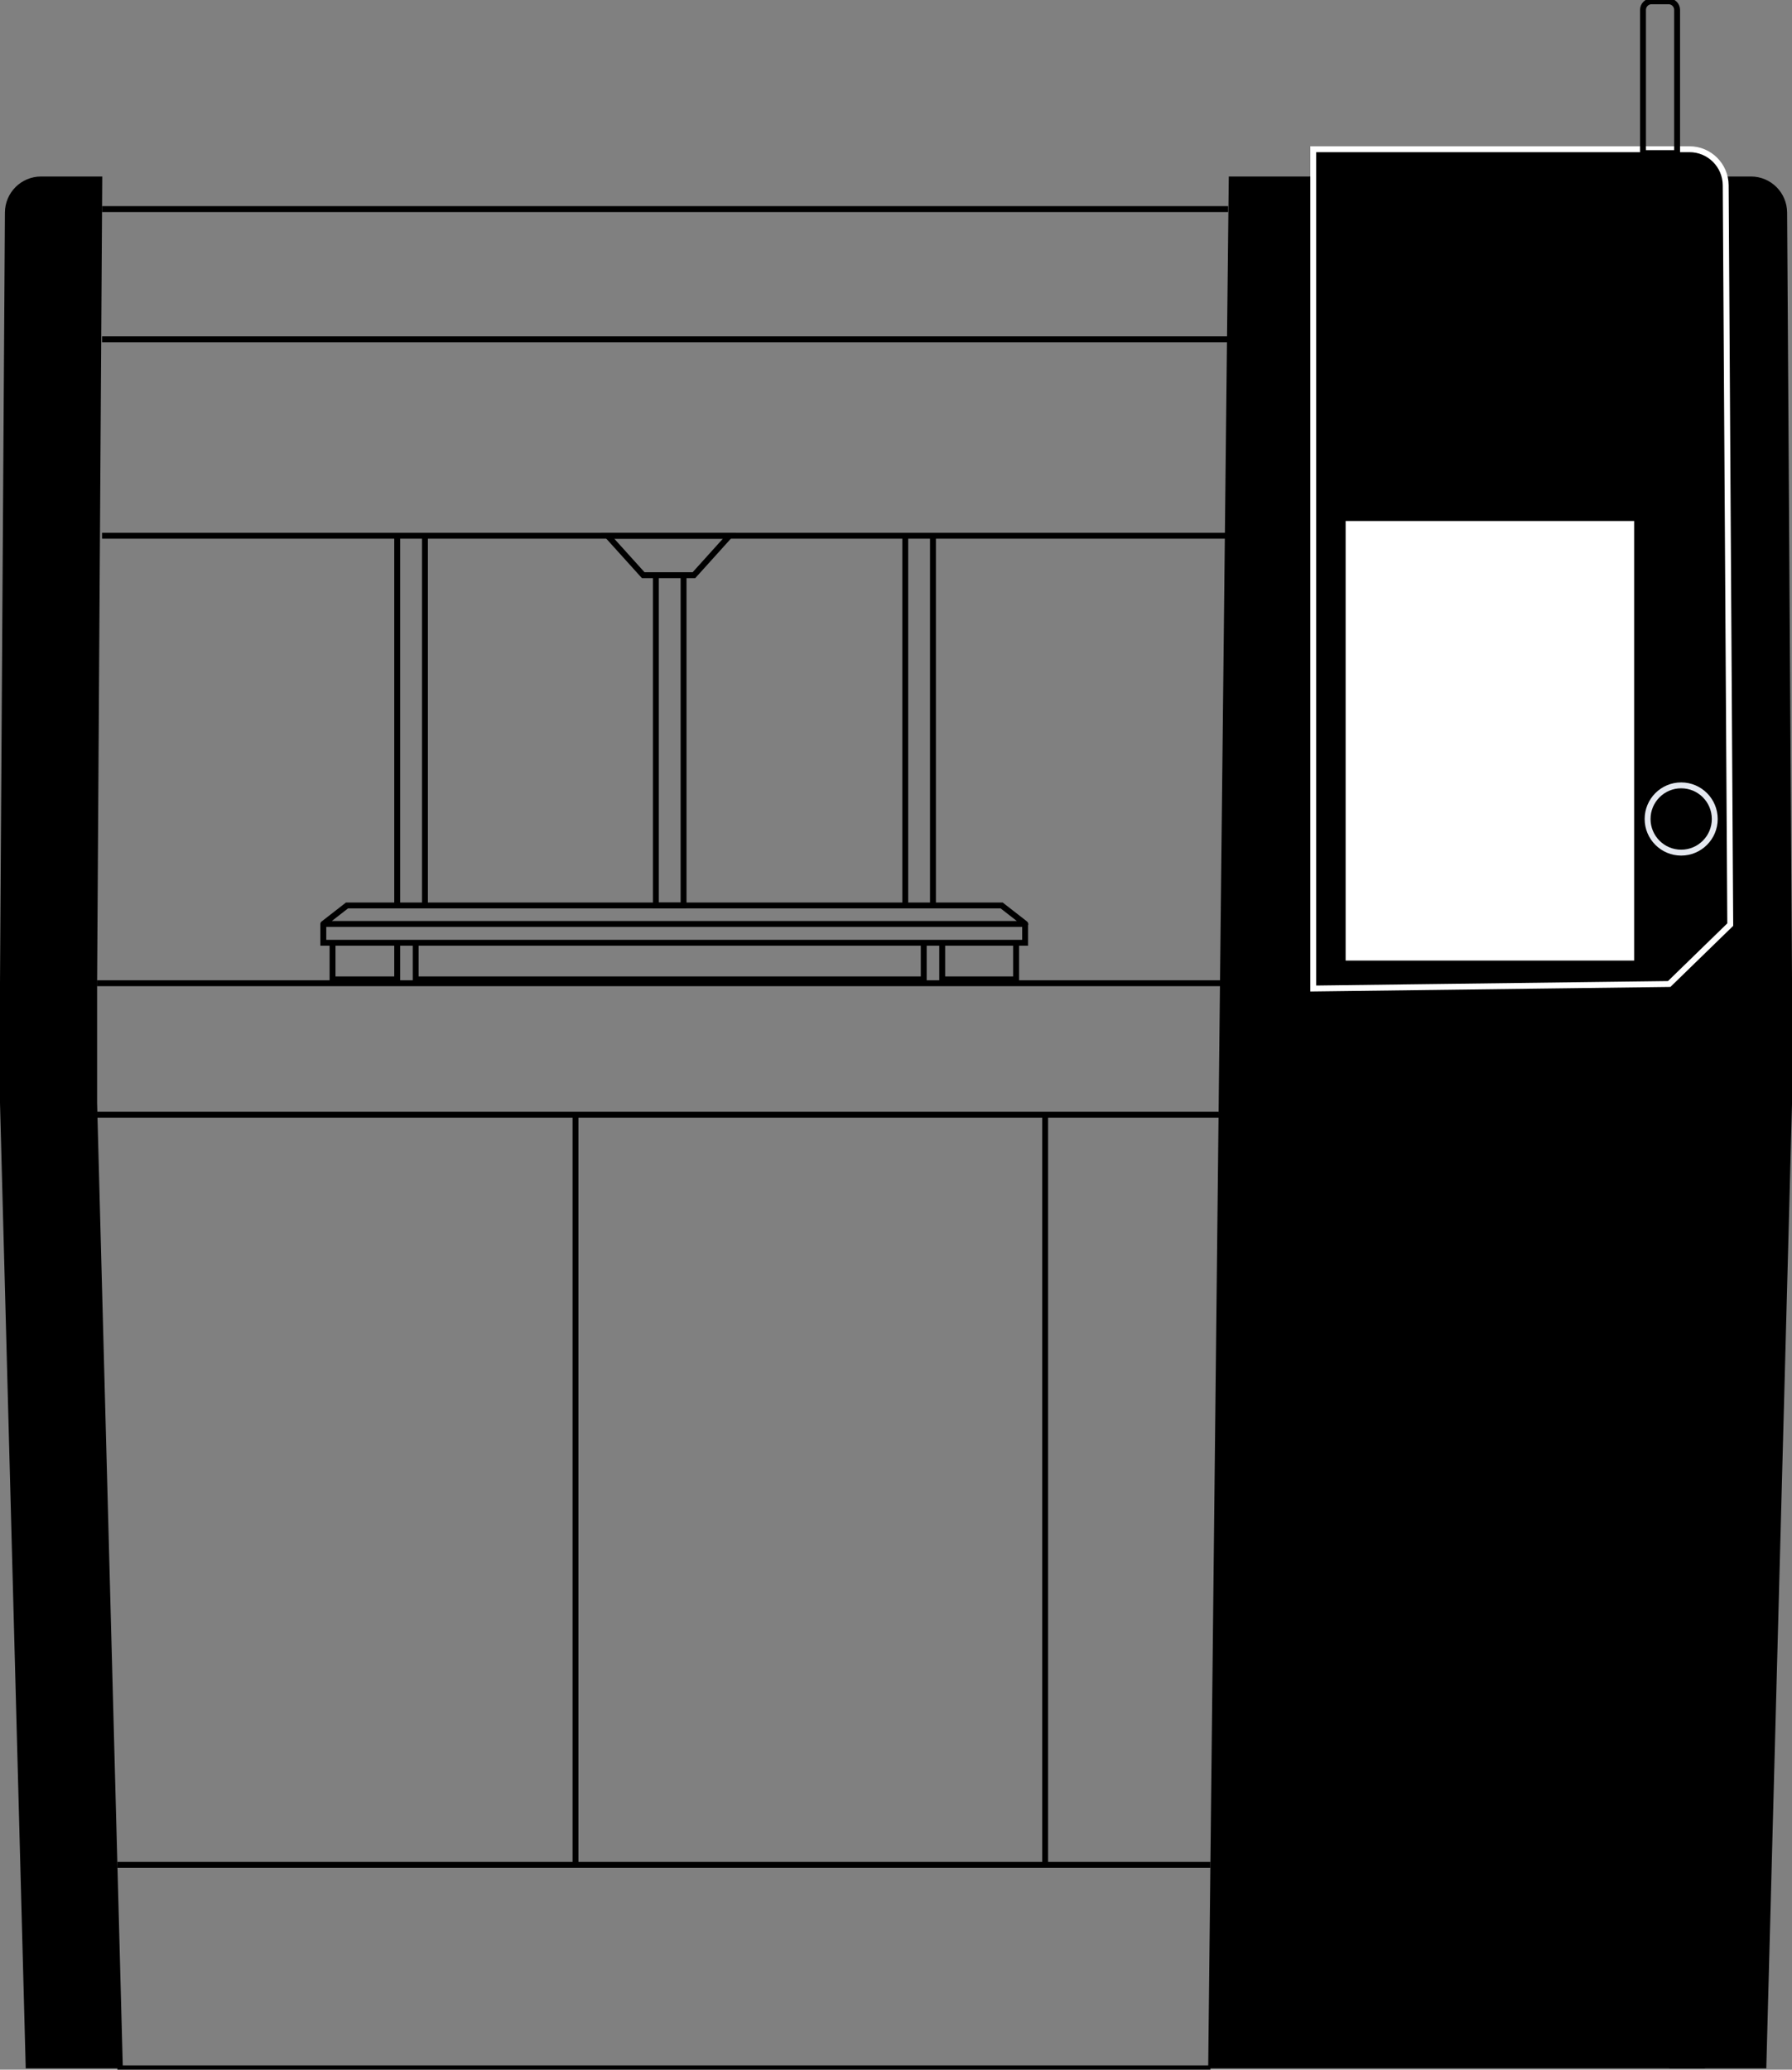
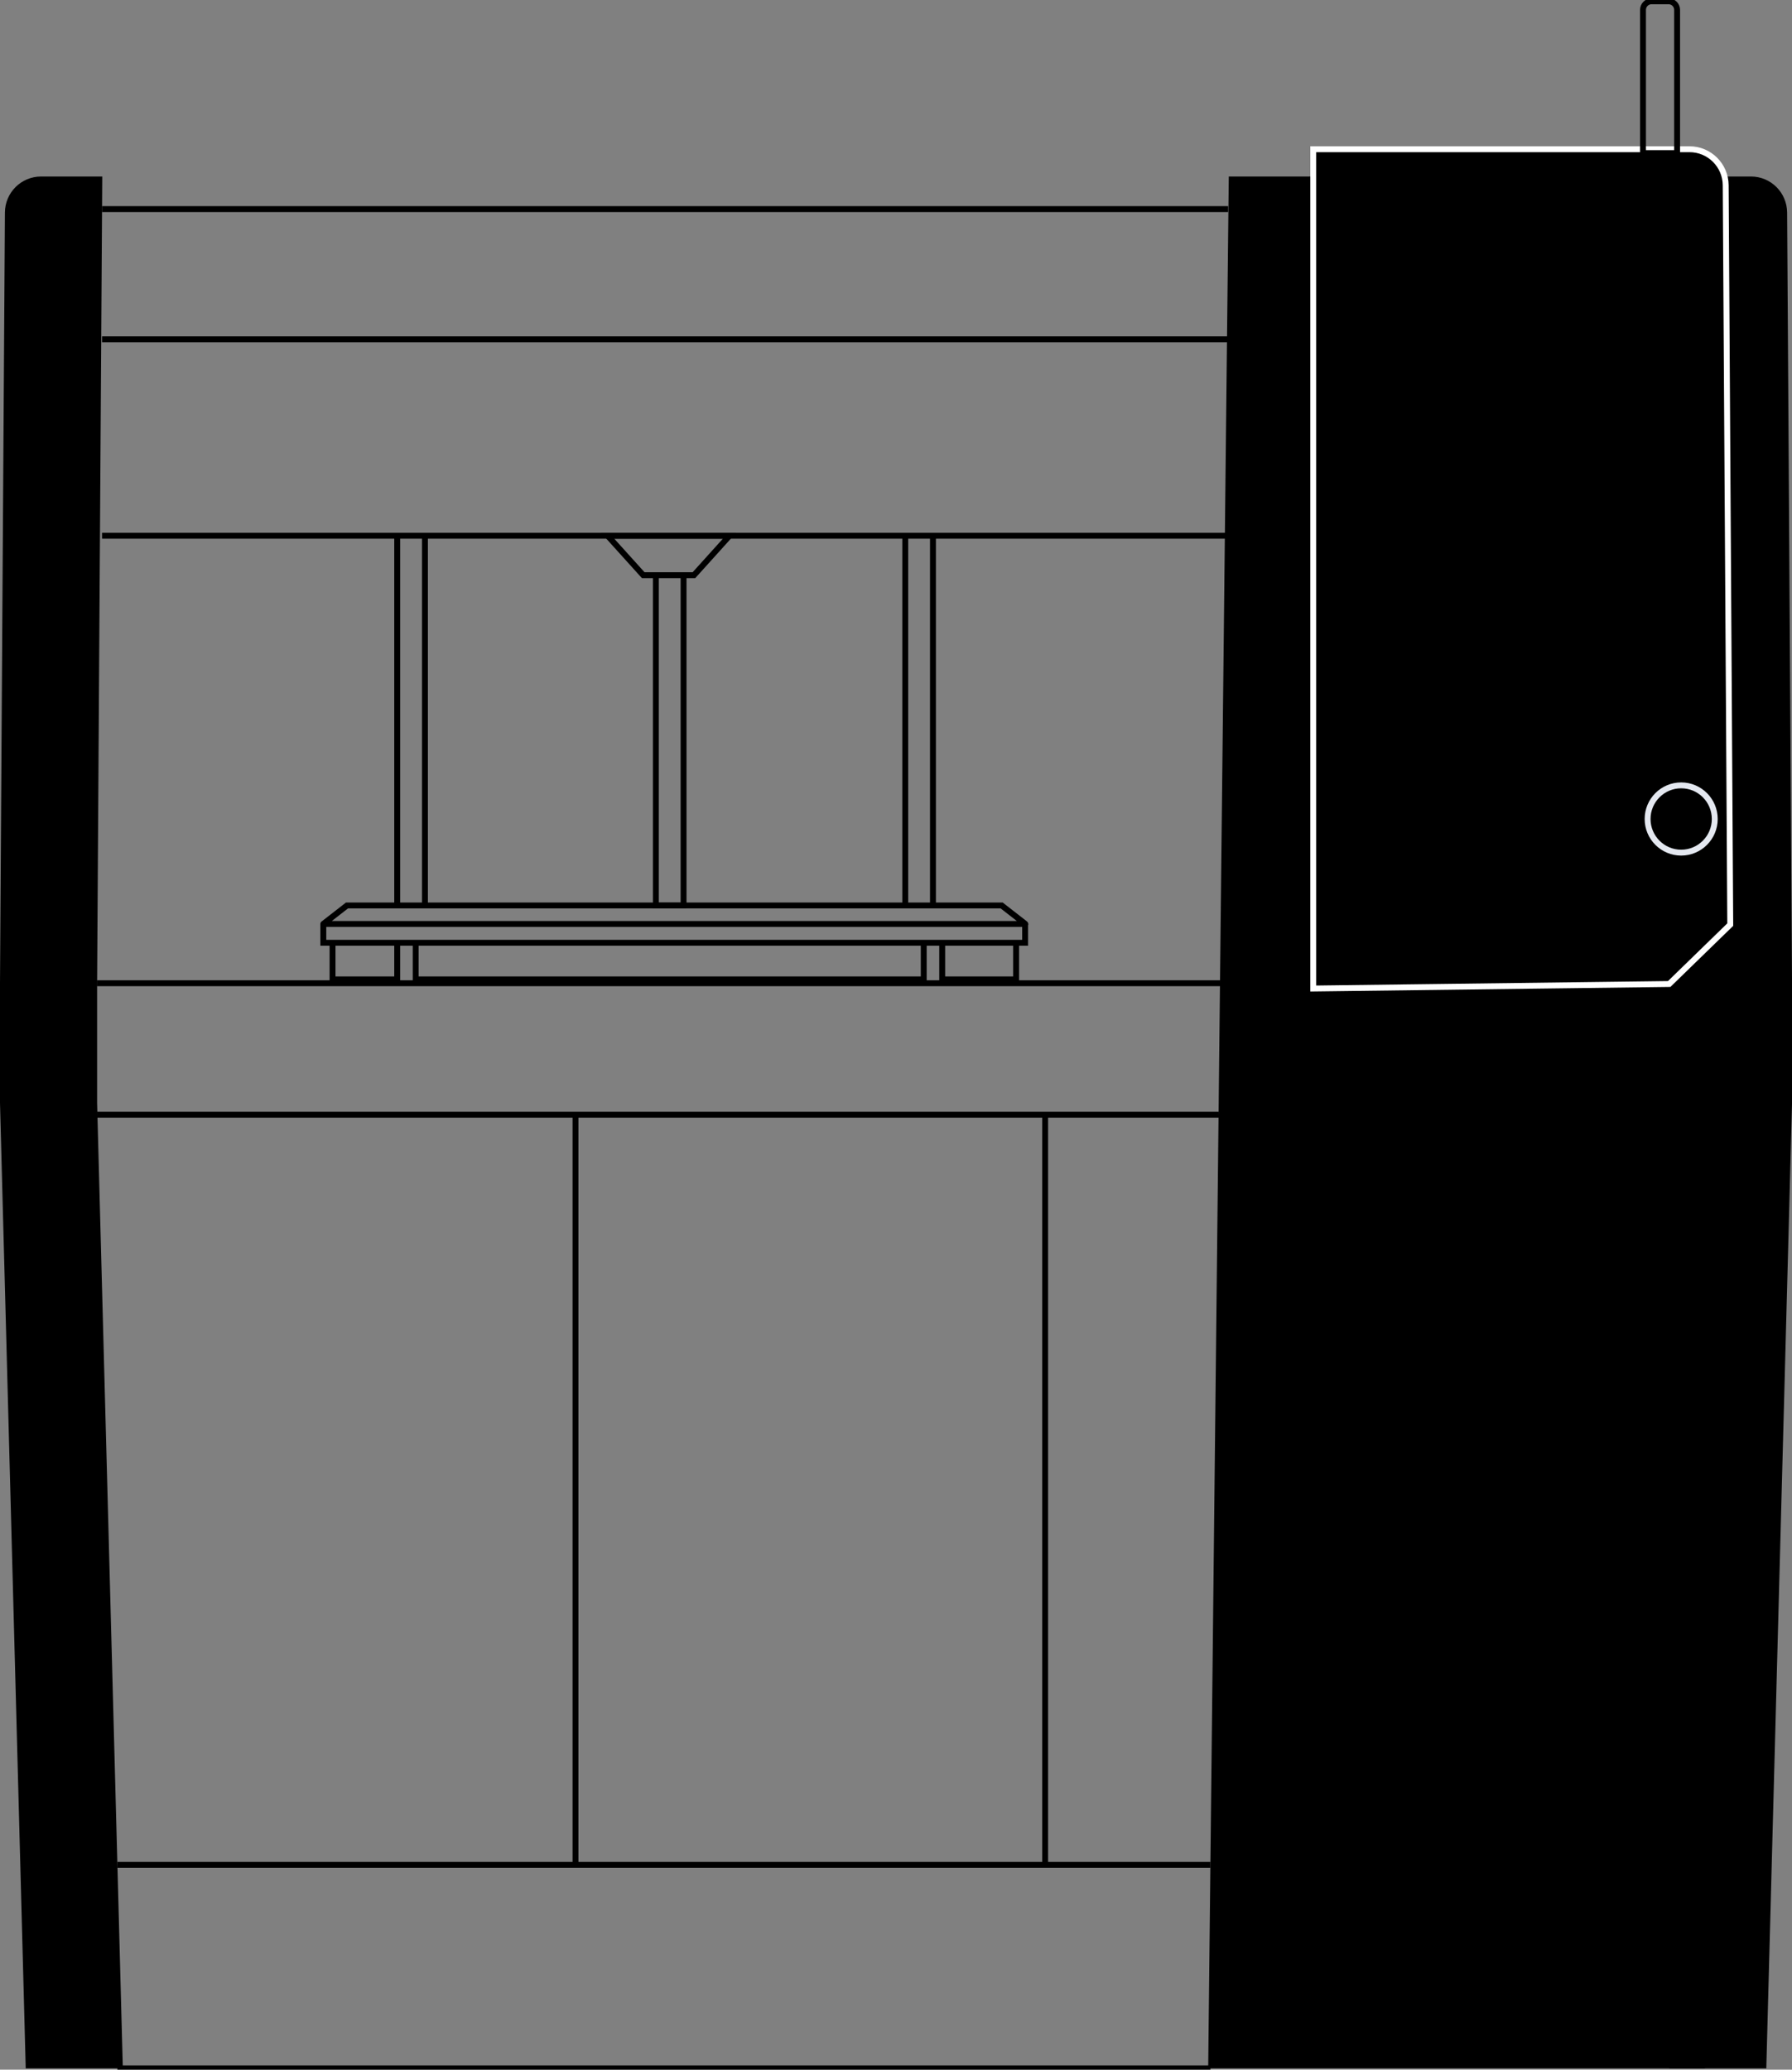
<svg xmlns="http://www.w3.org/2000/svg" width="304" height="351" viewBox="0 0 304 351" fill="none">
  <rect x="0" y="0" width="304" height="351" fill="#808080" stroke="none" />
  <g clip-path="url(#clip0)">
    <path d="M54.848 156.696V159.89H173.905V156.696" stroke="black" stroke-miterlimit="10" />
    <path d="M169.925 153.562H58.864L54.85 156.686C54.846 156.691 54.846 156.696 54.855 156.696H173.934C173.939 156.696 173.943 156.686 173.939 156.686L169.925 153.562Z" stroke="black" stroke-miterlimit="10" />
    <path d="M70.519 159.83V166.098H156.705V159.83" stroke="black" stroke-miterlimit="10" />
    <path d="M56.414 159.83V166.098H67.383V159.83" stroke="black" stroke-miterlimit="10" />
    <path d="M159.839 159.83L159.839 166.098L172.375 166.098L172.375 159.83" stroke="black" stroke-miterlimit="10" />
    <path d="M158.27 90.884V153.562" stroke="black" stroke-miterlimit="10" />
    <path d="M153.57 90.884V153.562" stroke="black" stroke-miterlimit="10" />
    <path d="M72.086 90.884V153.562" stroke="black" stroke-miterlimit="10" />
    <path d="M67.383 90.884V153.562" stroke="black" stroke-miterlimit="10" />
    <path d="M117.722 97.548H109.119L103.078 90.859H123.758L117.722 97.548Z" stroke="black" stroke-miterlimit="10" />
    <path d="M111.262 97.935V153.562H115.963V97.935" stroke="black" stroke-miterlimit="10" />
    <path d="M20.837 350.781H4.365L0 187.044V166.75L0.834 36.041C0.855 32.662 3.597 29.934 6.971 29.934H17.346L16.473 166.75V187.044L20.837 350.781Z" fill="black" />
    <path d="M283.168 350.781H299.64L304.005 187.044V166.75L303.172 36.041C303.15 32.662 300.409 29.934 297.035 29.934H286.66L287.533 166.75V187.044L283.168 350.781Z" fill="black" />
    <path d="M204.961 350.782H289.222L293.587 182.423V162.129L292.753 36.046C292.732 32.666 289.991 29.939 286.617 29.939H208.453L204.961 350.782Z" fill="black" />
    <path d="M222.785 167.646L283.167 166.881L293.525 156.808L292.752 31.416C292.73 28.037 289.989 25.309 286.615 25.309H222.785V167.646Z" fill="black" stroke="white" stroke-miterlimit="10" />
    <path d="M17.312 35.46H208.34" stroke="black" stroke-miterlimit="10" />
    <path d="M17.312 57.546H208.34" stroke="black" stroke-miterlimit="10" />
    <path d="M17.312 90.859H208.34" stroke="black" stroke-miterlimit="10" />
    <path d="M16.438 166.75H206.963" stroke="black" stroke-miterlimit="10" />
    <path d="M16.438 189.046H206.718" stroke="black" stroke-miterlimit="10" />
    <path d="M19.918 316.266H205.337" stroke="black" stroke-miterlimit="10" />
    <path d="M19.918 350.781H205.337" stroke="black" stroke-miterlimit="10" />
    <path d="M97.629 189.046V316.266" stroke="black" stroke-miterlimit="10" />
    <path d="M177.301 189.046V316.266" stroke="black" stroke-miterlimit="10" />
-     <path d="M277.219 88.355H228.277V162.907H277.219V88.355Z" fill="white" />
    <path d="M284.51 25.964H278.723V1.674C278.723 0.87 279.373 0.218 280.176 0.218H283.057C283.86 0.218 284.51 0.87 284.51 1.674V25.964V25.964Z" stroke="black" stroke-miterlimit="10" />
    <path d="M285.2 144.602C288.346 144.602 290.896 142.048 290.896 138.897C290.896 135.746 288.346 133.192 285.2 133.192C282.054 133.192 279.504 135.746 279.504 138.897C279.504 142.048 282.054 144.602 285.2 144.602Z" stroke="#E4E8F0" stroke-miterlimit="10" />
  </g>
  <defs>
    <clipPath id="clip0">
      <rect width="304" height="351" fill="white" />
    </clipPath>
  </defs>
</svg>